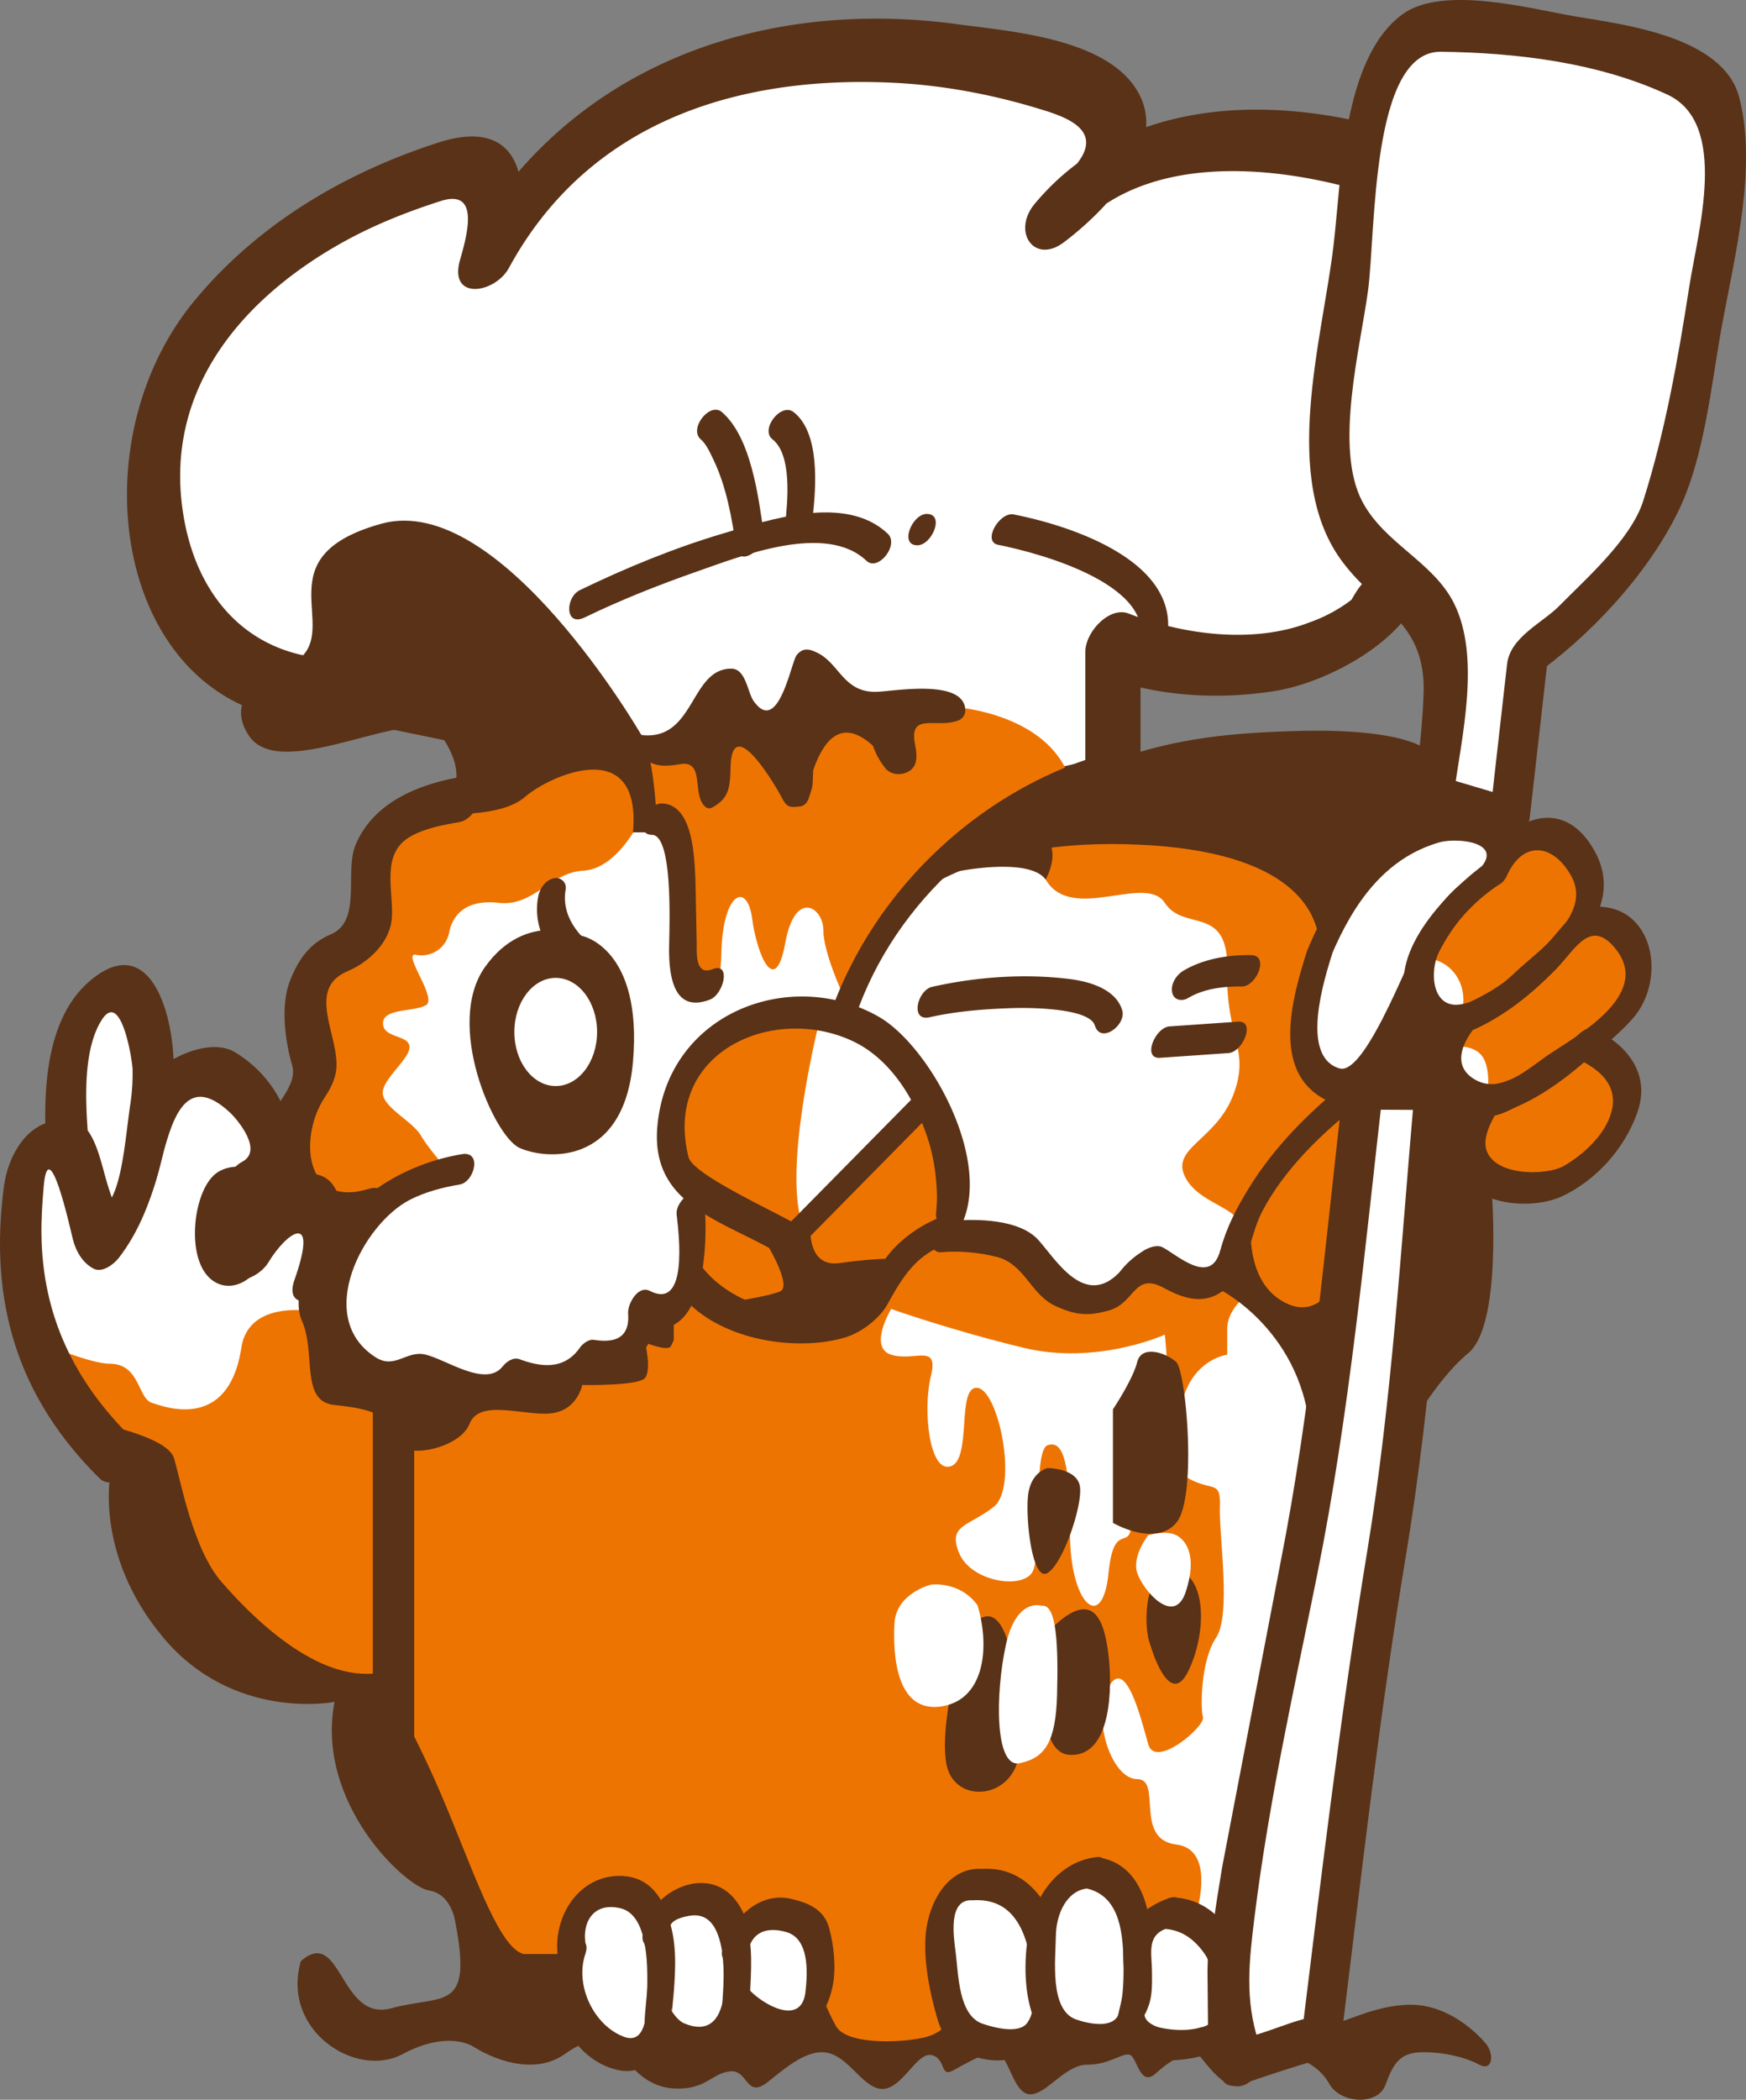
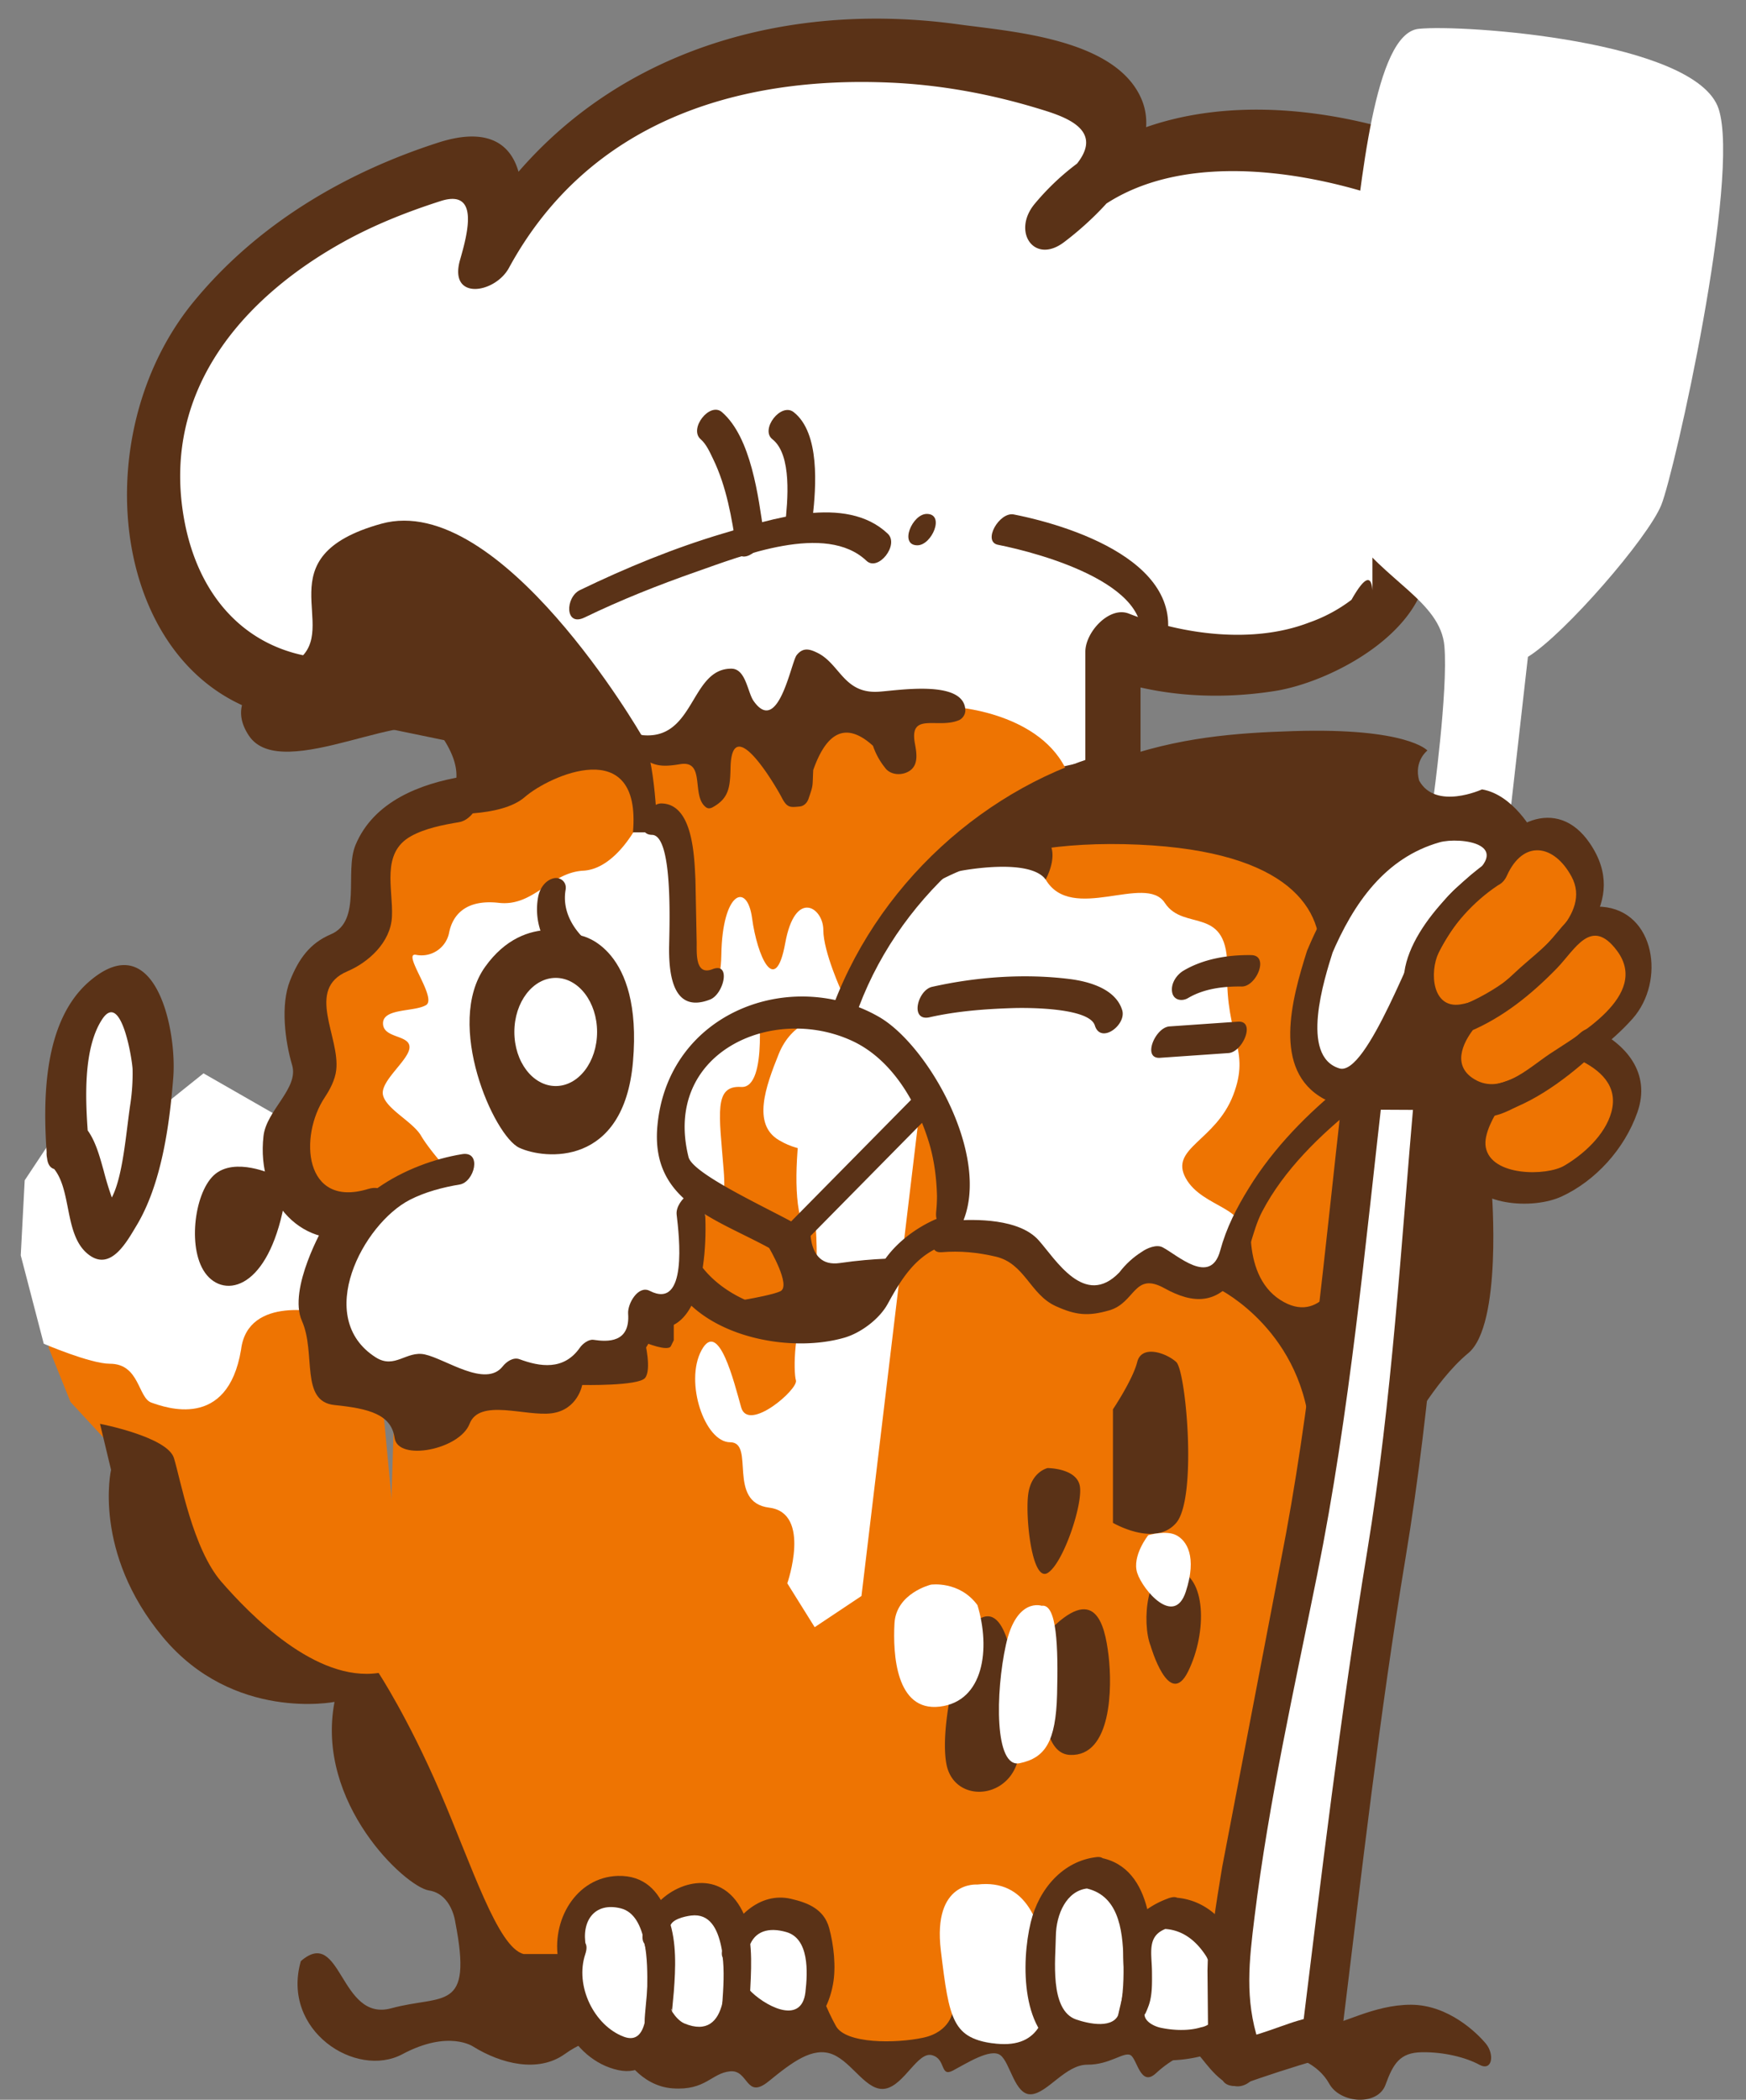
<svg xmlns="http://www.w3.org/2000/svg" width="140.467" height="168.822">
  <rect width="100%" height="100%" fill="#808080" stroke="none" />
  <style>.E{fill:#fff}.F{fill:#5a3217}.G{fill:#ee7402}</style>
  <g class="E">
    <path d="M120.886 70.323s-1.187 2.597.556 4.331 3.309.409 3.309.409-.573-3.984-3.865-4.74M57.615 49.824s-1.954 10.223-9.412 0c0 0-11.894-18.75-21.126-6.435 0 0-6.399 8.331-9.233-3.22 0 0-2.664-19.518 19.886-24.82 0 0 2.484 9.093 6.036.758 0 0 17.754-18.19 42.255-6.443l1.954 1.329s-15.333 13.044 3.728 2.841c0 0 15.978-3.222 19.883 8.146 0 0 2.841 25.199-9.053 25.574 0 0-10.122 2.275-13.848-.377l-1.42 7.188h-3.018s-19.862-3.206-19.43-6.239c0 0-.825 8.509-6.498 1.698" />
    <path d="M89.537 63.135V51.768s15.213 6.121 23.099-4.895V13.498s-19.6-6.822-27.962 4.166c0 0 10.043-7.386 2.262-10.607S50.749-1.644 39.114 20.885c0 0 2.675-8.902-2.08-7.577S11.909 21.264 12.33 39.644s16.4 15.727 16.4 15.727l15.62 3.216L58.702 70.01l30.835-6.875z" />
  </g>
  <path d="M91.757 62.498V51.134l-3.49 3.073c4.545 1.774 9.529 2.098 14.28 1.353 4.556-.712 12.307-4.787 12.307-10.47V12.862c0-.756-.181-1.544-.948-1.805-10.152-3.457-23.067-3.777-30.66 5.327-1.858 2.23-.053 4.905 2.35 3.091 2.866-2.155 8.106-7.205 6.224-11.538-2.098-4.835-10.417-5.389-14.693-5.976-15.66-2.161-31.614 3.156-39.845 18.272l3.93.658c1.742-6.045.883-11.624-5.956-9.425-7.442 2.396-14.517 6.51-19.68 12.797C5.454 36.591 9.83 59.328 27.363 57.965c1.363-.105.613-.051.43-.087l4.021.824 10.931 2.254c.613.126 3.996 3.073 5.426 4.21l8.577 6.829c1.131.9 2.494.292 3.759.01l10.852-2.418 17.977-4.008c2.352-.523 3.624-5.605.4-4.888l-30.145 6.722c-1.571.348.996.556.581.228l-2.317-1.85-7.824-6.222c-4.145-3.298-6.521-3.857-11.711-4.926-3.85-.794-7.871-1.752-10.59-1.67-6.954.206-11.775-4.261-12.971-11.536-1.691-10.266 4.994-17.615 12.853-21.977 2.49-1.382 5.137-2.428 7.823-3.29 3.113-1.005 2.226 2.474 1.58 4.711-.956 3.318 2.801 2.732 3.93.658C47.377 9.726 59.378 6.131 71.5 6.638c4.029.164 8.04.886 11.919 2.057 1.969.594 5.375 1.578 3.33 4.327-.817 1.104-1.923 2.022-2.998 2.831l2.351 3.091c5.944-7.129 17.545-5.636 25.26-3.011l-.948-1.801v33.327c-.095-1.307-.659-1.049-1.687.766a12.37 12.37 0 0 1-3.412 1.829c-4.473 1.722-10.103.994-14.506-.722-1.558-.61-3.492 1.483-3.492 3.071v11.369c0 3.513 4.441 1.3 4.441-1.274" class="F" />
  <path d="M115.292 64.363s1.215-8.804.912-12.404-4.922-5.307-7.582-9.286-.891-13.259 0-20.648 1.954-19.327 5.504-19.706 22.368.95 24.143 6.445-3.549 29.177-4.613 31.828-7.795 10.411-10.733 12.219l-1.516 13.377-6.116-1.824z" class="E" />
-   <path d="M116.958 63.885c.629-4.661 2.197-11.055 0-15.411-1.673-3.309-5.565-4.773-7.349-8.13-2.311-4.337-.148-12.44.46-17.061.613-4.653.217-19.192 5.853-19.122 6.064.078 12.627.848 18.225 3.448 4.996 2.325 2.432 11.061 1.754 15.445-.89 5.754-1.946 11.702-3.709 17.234-.978 3.073-4.616 6.255-6.735 8.412-1.348 1.381-3.962 2.5-4.213 4.703l-1.502 13.261 2.618-2.31-6.116-1.82c-1.727-.516-3.837 3.081-1.904 3.656l6.112 1.826c1.283.38 2.478-1.061 2.62-2.307l1.518-13.381-1.388 2.129c4.549-3.145 9.326-8.212 11.83-13.377 2.143-4.422 2.654-10.369 3.551-15.187 1.02-5.483 2.782-12.494 1.341-18.058-1.287-4.967-9.482-5.879-13.256-6.526-3.482-.595-10.596-2.53-13.832-.166-4.821 3.522-4.904 13.12-5.552 18.583-.908 7.675-4.324 18.834.769 25.514 2.976 3.902 6.71 4.855 6.474 10.648-.122 2.993-.499 5.99-.899 8.949-.348 2.581 3.079.913 3.332-.954" class="F" />
  <path d="M31.66 115.214l-.71 22 1.329 9.52 8.524 13.31 21.801.76 6.828 4.433h3.33l4.362-2.338 20.669-1.148 6.925-18.282 5.463-37.265-12.041-9.238-26.311-19.894-19.021 2.331-13.693 22.333-7.454 13.478z" class="G" />
-   <path d="M65.985 81.835s-2.812 10.98-1.615 15.986l2.028-1.028 8.492-8.745-4.326-5.078-4.579-1.135zm32.748 27.084s-2.273.272-3.338 2.915-2.13 5.629 0 6.908 2.828.131 2.744 2.412c-.082 2.275.939 8.669-.305 10.518s-1.266 5.685-1.053 6.394-3.829 4.206-4.404 2.174-1.818-7.145-3.195-4.588.267 7.391 2.308 7.391-.293 4.831 3.138 5.257 1.459 6.084 1.459 6.084l2.203 3.527 3.764-2.507 5.044-42.092-5.457-10.181s-2.907 1.577-2.907 3.685v2.103zm-27.038-3.678s-1.866 3.092 0 3.678 3.861-.977 3.195 1.724-.131 7.817 1.6 7.246.432-6.49 2.147-6.302 3.3 7.998 1.308 9.567-3.722 1.422-2.791 3.699 4.927 2.941 5.858 1.613.015-9.838 1.272-10.27c1.258-.439 1.809 1.411 1.799 7.093s2.612 8.059 3.1 3.178 2.145-.772 1.784-5.312-.809-6.818 1.411-6.678 1.332-7.17 1.332-7.17-5.447 2.482-11.336 1.063-10.68-3.128-10.68-3.128" class="E" />
+   <path d="M65.985 81.835s-2.812 10.98-1.615 15.986l2.028-1.028 8.492-8.745-4.326-5.078-4.579-1.135zs-2.273.272-3.338 2.915-2.13 5.629 0 6.908 2.828.131 2.744 2.412c-.082 2.275.939 8.669-.305 10.518s-1.266 5.685-1.053 6.394-3.829 4.206-4.404 2.174-1.818-7.145-3.195-4.588.267 7.391 2.308 7.391-.293 4.831 3.138 5.257 1.459 6.084 1.459 6.084l2.203 3.527 3.764-2.507 5.044-42.092-5.457-10.181s-2.907 1.577-2.907 3.685v2.103zm-27.038-3.678s-1.866 3.092 0 3.678 3.861-.977 3.195 1.724-.131 7.817 1.6 7.246.432-6.49 2.147-6.302 3.3 7.998 1.308 9.567-3.722 1.422-2.791 3.699 4.927 2.941 5.858 1.613.015-9.838 1.272-10.27c1.258-.439 1.809 1.411 1.799 7.093s2.612 8.059 3.1 3.178 2.145-.772 1.784-5.312-.809-6.818 1.411-6.678 1.332-7.17 1.332-7.17-5.447 2.482-11.336 1.063-10.68-3.128-10.68-3.128" class="E" />
  <g class="G">
    <path d="M120.014 70.333s-2.373 1.535-3.562 3.273-3.656 4.509-2.235 7.202 4.882 1.503 8.61-2.212 5.682-5.042 4.528-8.264-5.362-5.02-7.34 0" />
    <path d="M117.764 82.07s-2.749 3.067-1.062 5.281 3.907 1.551 6.656-.437 7.812-4.741 8.079-7.77-1.274-5.679-4.856-4.403c0 0-4.029 5.519-8.817 7.33" />
  </g>
-   <path d="M116.625 84.193s2.03-.405 2.738.92.181 3.623.181 3.623-2.07-.398-2.812-1.347-.628-2.035-.106-3.196m-1.945-7.156s1.498 0 2.439 1.352.516 2.858.516 2.858-2.696.283-2.955-4.21" class="E" />
  <path d="M119.544 88.736s-2.576 4.144-.8 5.567 5.057 2.464 8.164 0 6.305-7.525.4-10.11c0 0-4.392 3.998-7.764 4.543M80.927 72.59l2.875-6.734 16.066 1.067 10.841 6.489 1.927 17.621-1.527 14.353-4.013 3.533-6.818-4.415-4.882-7.673L80.927 72.59z" class="G" />
  <path d="M67.734 81.047l2.959-5.223 4.196-5.542s7.145-3.121 9.232.43 8.035-.508 9.588 1.878 5.16.057 5.023 5.46c-.135 5.397 1.9 6.305.48 9.998s-5.148 4.263-3.817 6.68 5.29 2.355 4.322 4.858-3.256 3.905-4.322 3.342-2.841-3.182-4.882.277-7.709-2.296-7.709-2.296-4.098-2.159-6.673-2.394c0 0 .71-4.782 0-7.909s-8.397-9.56-8.397-9.56" class="E" />
  <path d="M50.39 60.341s7.281.791 6.835-1.755h5.148l9.322-1.23 5.413-.472s7.256.552 8.975 5.78l-7.446 4.181-4.137 3.867-3.267 4.264-3.201 6.071H55.027l-6.146-17.724 1.508-2.983z" class="G" />
  <path d="M51.366 66.923s2.62-2.362 3.042.936.276 7.372.537 9.108 3.004 4.86 3.086-.198 2.078-5.912 2.477-2.93 1.864 6.394 2.664 1.989 3.064-2.847 3.064-1.064c0 1.776 1.498 5.018 1.498 5.018l-.803 1.791-4.291-.764-4.608 2.598-3.004 2.837-1.053 4.647.23 3.041 1.624 2.346-.802 8.078-2.616.936-2.138 3.218-4.945 3.324H33.745l-5.281-2.037-2.517-5.293 1.451-5.914 2.492-10.542V76.769l7.184-7.713 10.963-4.693 3.33 2.561z" class="E" />
  <path d="M51.366 66.187s-1.776 3.673-4.44 3.817-3.995 2.901-6.79 2.586-3.744 1.107-4.002 2.386a2.26 2.26 0 0 1-2.656 1.793c-1.2-.228 1.73 3.478.799 4.04s-3.463.234-3.463 1.465 2.131.902 2.131 1.919-2.397 2.721-2.131 3.856 2.397 2.133 3.063 3.269 2.256 2.89 2.256 2.89l-6.245 2.624-3.943.992-3.242-4.347 1.317-5.429.784-4.642.036-4.264 3.711-3.126 1.336-4.288 1.771-4.806 7.454-4.165 7.241-2.986h4.655l.356 6.415zM3.918 108.369l1.754 4.347 5.304 5.744 4.958 10.798 15.016 7.956 1.329-8.525-1.596-16.855-3.771-3.465-.965-6.634-9.38 1.395-12.648 3.685v1.554z" class="G" />
  <path d="M3.52 108.038s3.741 1.608 5.32 1.608c2.403 0 2.251 2.749 3.347 3.128s6.127 2.253 7.207-4.265c.546-4.451 6.672-2.934 6.672-2.934l1.331-6.217-3.904-2.974-1.156-4.264-.31-2.583-5.655-3.239-4.042 3.239-8.471 2.541-1.872 2.82-.318 6.033 1.851 7.105z" class="E" />
  <g class="F">
    <path d="M51.633 59.156s-11.363-19.702-20.95-17.049-3.197 8.336-6.747 10.986c0 0-6.571 2.085-3.907 6.063s13.569-2.841 15.484 0 1.281 4.358 0 6.254c0 0 4.756.377 6.709-1.328s9.41-5.114 8.699 2.842h1.954s-.131-5.965-1.243-7.768" />
    <path d="M37.224 62.438c-3.355.558-7.165 1.975-8.627 5.512-.893 2.165.544 6.097-1.98 7.169-1.698.72-2.592 1.989-3.283 3.722-.777 1.944-.406 4.861.168 6.798.552 1.86-2.066 3.629-2.302 5.689-.604 5.232 3.17 9.442 8.108 7.936 1.713-.525 2.662-4.389.303-3.667-5.149 1.57-5.584-4.233-3.475-7.382.417-.629.817-1.391.912-2.169.325-2.679-2.499-6.51.9-7.953 1.658-.7 3.484-2.304 3.585-4.391.109-2.22-.91-5.105 1.523-6.468 1.129-.632 2.602-.918 3.867-1.129 1.79-.295 2.742-4.068.301-3.667" />
    <path d="M37.174 92.795c-4.412.72-10 3.591-10.977 8.739-.699 3.689-.346 7.106 2.319 9.776 1.889 1.891 4.044-.225 6.097.529 2.058.756 4.371 2.105 6.361.379.461-.397-.47-.227 1.35-.034 1.076.112 2.603.249 3.585-.423.562-.385 1.626-1.454 1.613-1.454.796.078 1.755-.029 2.498-.366 2.319-1.049 2.896-3.025 2.712-5.552l-1.735 1.834c5.769 2.96 6.044-6.358 5.64-9.793-.183-1.561-2.344.008-2.199 1.234.204 1.715.904 7.697-2.169 6.121-.933-.478-1.795 1.047-1.736 1.836.173 2.364-1.656 2.27-2.782 2.102-.387-.061-.881.316-1.093.623-1.302 1.871-3.231 1.54-4.865.935-.497-.185-1.044.192-1.35.578-1.382 1.748-4.579-.594-6.264-.961-1.483-.324-2.422 1.209-3.953.234-5.001-3.186-1.028-10.73 2.753-12.669 1.213-.623 2.658-1.006 3.995-1.225 1.194-.192 1.828-2.707.2-2.444" />
    <path d="M73.719 87.996L63.066 98.794l1.318-.181c-2.03-1.211-8.635-4.151-8.991-5.583-2.089-8.385 6.727-12.322 13.162-9.343 3.121 1.443 5.144 4.802 6.167 8.121.43 1.392.623 2.894.659 4.353a12.5 12.5 0 0 1-.066 1.273c-.116 1.445.939.196.177.505-1.816.736-3.788 2.206-4.746 4.055-2.692 5.183-11.024 4.103-14.287-.157-.76-.992-2.513 1.131-1.714 2.18 2.797 3.649 9.135 4.726 13.218 3.524 1.281-.377 2.774-1.474 3.454-2.708 1.101-2.01 2.197-3.772 4.288-4.617.383-.152.695-.285.967-.632 3.968-5.049-1.677-15.373-5.959-17.827-7.027-4.04-16.978-.411-17.823 8.755-.594 6.439 5.276 7.587 9.783 10.277.434.259.944.198 1.318-.183L74.64 89.808c1.043-1.058.355-3.105-.921-1.811" />
    <path d="M65.231 97.974s-.594 4.002 2.334 3.575 4.983-.365 4.983-.365-1.634 1.668-2.043 3.29-8.56 4.014-12.475.333c0 0 3.81-.558 4.741-.984s-.931-3.551-.931-3.551l3.391-2.298zm3.553-16.137c3.243-9.563 11.582-16.657 20.654-18.994 1.162-.303 1.797-2.859.2-2.444-10.19 2.629-19.331 10.761-22.953 21.433-.592 1.754 1.66 1.295 2.098.006" />
    <path d="M72.921 72.613s4.899-5.024 17.549-4.741 15.978 4.831 15.712 9.096c0 0 1.866-6.983 6.392-9.106s8.93-3.115 7.463 2.426c0 0 .927-2.746 3.321-3.363 0 0-1.598-3.03-4.128-3.457 0 0-3.726 1.706-5.059-.708-.438-1.585.666-2.417.666-2.417s-1.597-1.849-10.786-1.562-18.853 1.378-31.13 13.834m-21.555-12.89s3.777.571 4.463-1.325 1.485-4.132 2.816-4.006c1.331.119.977 4.196 3.463 3.246 2.485-.944 1.508-4.924 2.749-4.83s2.044 3.489 3.819 3.497 7.81-.562 8.431.577-2.873.662-4.187.662 1.459 4.168-.373 4.073-1.388-3.127-3.161-3.315-4.529.286-4.529 2.273.181 4.264-.975 3.695-.356-3.695-2.041-4.357-4.156.093-3.81 1.043c.347.944.349 3.492-.807 3.402s-.04-3.687-1.395-3.687-2.953 1.23-4.463-.948" />
    <path d="M51.176 60.355c1.057.132 2.578.261 3.561-.314s4.213-4.381 4.234-4.345c1.419 2.39 2.835 3.987 4.908.878 1.329-1.993.533-2.759 2.868-.611 1.413 1.299 2.776.948 4.577.878l3.528.02c2.822.134-1.201.072-1.742.056-.394-.017-.933.463-1.051.858-.297.99.634 4.581-.813 1.311-.785-1.772-2.47-1.491-4.031-1.267-.843.12-2.075.733-2.515 1.574-.651 1.257-.167 4.673-1.236 1.737-.697-1.91-4.899-3.456-5.744-.83-.055.169-.294.682-.236.967.798 4.126-.411-.014-.609-.636-.364-1.133-4.61-1.01-5.08-1.449s-1.329.645-.857 1.087c1.396 1.301 2.032 1.463 3.783 1.171 2.078-.341.857 2.564 2.078 3.466.163.122.346.099.52.008 1.308-.715 1.42-1.586 1.453-3.173.093-4.714 3.799 1.752 4.109 2.363.442.862.68.813 1.455.74.341-.032.598-.291.714-.63.392-1.159.304-.87.375-2.3 1.123-3.195 2.728-3.843 4.808-1.95a5.72 5.72 0 0 0 .948 1.735c.472.696 1.552.678 2.127.179.6-.522.413-1.451.291-2.131-.457-2.553 1.898-1.097 3.602-1.867a.91.91 0 0 0 .461-.713c.017-2.637-5.682-1.601-7.087-1.546-2.7.106-3.02-2.25-4.806-3.13-.613-.301-1.161-.473-1.679.187-.447.569-1.476 6.504-3.461 3.683-.495-.705-.621-2.598-1.794-2.6-3.349-.006-2.905 5.87-7.279 5.331-.579-.072-1.126 1.175-.379 1.263M74.79 81.788c2.186-.492 4.425-.663 6.653-.735 1.447-.048 6.207-.008 6.639 1.399.47 1.525 2.563-.052 2.199-1.235-.535-1.742-2.729-2.311-4.214-2.5-3.64-.455-7.484-.18-11.079.626-1.175.265-1.811 2.805-.198 2.445m20.79-1.543c1.287-.765 2.877-.95 4.32-.929 1.165.019 2.247-2.502.758-2.524-1.824-.029-3.827.289-5.447 1.252-.543.322-1.03 1.019-.914 1.716.11.672.8.773 1.283.485m-2.249 4.804l5.502-.381c1.154-.079 2.222-2.625.756-2.524l-5.502.381c-1.152.076-2.222 2.624-.756 2.525m-36.005-7.127c-1.394.538-1.272-1.232-1.278-2.143l-.099-5.003c-.09-1.91-.19-6.139-2.738-6.179-1.169-.016-2.249 2.504-.758 2.526 1.79.026 1.367 8.048 1.375 9.29.009 2.272.468 5.049 3.297 3.95 1.097-.427 1.723-3.033.2-2.442m19.857-7.886s5.609-1.121 6.94.676c0 0 1.242-2.176 0-3.314l-6.94 1.245v1.394zm-33.898 2.131c-.565 3.27 1.891 5.923 4.44 7.157 1.08.518 2.521-1.836 1.272-2.443-1.919-.925-3.913-2.923-3.492-5.348.112-.653-.467-1.061-1.009-.905-.672.19-1.093.846-1.211 1.539" />
    <path d="M46.808 75.243s-4.497-2.107-7.782 2.495.712 13.598 2.752 14.544 8.408 1.563 9.145-6.913c.798-9.189-4.114-10.126-4.114-10.126" />
  </g>
  <path d="M48.036 82.97c0 2.405-1.489 4.349-3.328 4.349s-3.328-1.943-3.328-4.349c0-2.397 1.489-4.347 3.328-4.347s3.328 1.95 3.328 4.347" class="E" />
  <path d="M75.754 100.679c1.479-.122 2.89.012 4.347.353 2.346.544 2.766 3.031 4.813 3.972 1.623.742 2.62.842 4.324.35 2.119-.605 1.972-3.153 4.457-1.771 2.317 1.285 4.244 1.284 5.826-1.041.992-1.458 1.179-3.52 2.015-5.12 1.755-3.364 4.697-6.197 7.547-8.465 1.182-.944.481-2.93-.922-1.812-2.913 2.317-5.681 5.114-7.686 8.37-.996 1.612-1.807 3.184-2.311 5.038-.775 2.859-3.436.352-4.632-.269-.488-.254-1.253.064-1.662.357-.695.435-1.303.988-1.817 1.66-2.797 2.911-5.135-1.069-6.502-2.591-1.544-1.718-5.02-1.72-7.039-1.556-1.15.095-2.218 2.647-.757 2.524" class="F" />
  <path d="M106.187 76.493s-2.268 7.008-.672 9.283 4.884 2.464 6.038-1.989 4.526-10.762 6.835-12.059 2.839-5.521 0-5.542-8.688 1.401-12.201 10.307" class="E" />
  <g class="F">
    <path d="M105.138 76.49c-1.213 3.838-2.803 9.564 1.348 11.85 1.826 1.004 4.282-.522 5.165-2.24 2.117-4.124 2.93-8.536 5.851-12.275 1.668-2.135 3.452-2.614 3.924-5.664.379-2.436-1.717-3.318-3.549-3.195-6.047.404-10.28 5.708-12.606 11.201-.716 1.692 1.222 2.1 1.834.653 1.79-4.232 4.349-7.856 8.713-9.098 1.584-.449 6.451.094 1.875 3.256-1.125.779-1.965 1.978-2.749 3.107-1.154 1.652-4.975 12.482-7.186 11.816-3.214-.972-1.219-7.199-.522-9.406.558-1.765-1.683-1.31-2.098-.005" />
    <path d="M120.124 68.991c-2.841 1.883-7.833 6.612-7.13 10.721 1.139 6.678 7.857 2.163 10.59-.453 3.119-2.983 7.535-6.715 4.328-11.446-2.675-3.947-6.911-1.63-8.517 1.949-.756 1.682 1.192 2.081 1.83.655 1.323-2.951 3.8-2.538 5.204.058 1.67 3.086-2.688 5.945-4.507 7.683-1.234 1.178-2.78 2.356-4.461 2.603-2.237.323-2.468-2.578-1.723-4.164 1.019-2.169 2.844-4.136 4.758-5.405 1.078-.716 1.112-3.184-.371-2.199m-1.204 19.171c-.944 1.554-2.138 4.044-1.437 5.925 1.101 2.951 5.87 3.165 8.153 2.108 2.713-1.257 5.052-3.803 6.093-6.769 1.112-3.167-.931-5.482-3.486-6.7-.351-.166-.834.078-1.097.314-2.06 1.856-4.522 3.685-7.207 4.228-1.183.239-1.818 2.769-.2 2.442 3.081-.623 5.965-2.728 8.33-4.859l-1.097.318c1.694.804 3.26 2.083 2.66 4.254-.511 1.847-2.272 3.411-3.782 4.295-1.436.848-5.881.87-6.319-1.474-.204-1.079.693-2.557 1.224-3.427.962-1.581-1.047-1.944-1.835-.655m-20.782 15.514s6.845 3.412 7.289 11.939l2.397-13.257s-1.517 4.293-4.842 2.144-2.186-7.711-2.186-7.711l-2.658 6.885z" />
    <path d="M112.973 115.617s2.391-4.548 5.147-6.821 1.892-13.01 1.892-13.01-3.216-2.289-.866-6.341c0 0-2.199-1.07-2.59-2.326s.057-3.424.678-4.846c0 0-1.776.201-3.018-1.465l-.449-2.759s-2.66 9.006-5.144 9.265l6.835.034-2.485 28.269zM26.066 98.564s-2.929 5.05-1.775 7.641-.175 6.476 2.621 6.761 4.569.756 4.836 2.652 5.223.946 6.028-1.141c.808-2.081 4.528-.567 6.617-.849s2.446-2.275 2.446-2.275 4.528.096 5.059-.567 0-2.843 0-2.843 1.847.758 2.077.284l.23-.473v-1.987l-1.794-.475-.712.174-1.066 2.987-3.264.529-2.978 2.014-3.503-.093-3.113.931-4.01-1.679-3.187.712-2.814-2.787-.853-5.152.958-3.172 1.241-1.784-3.044.592z" />
-     <path d="M10.572 115.591c-4.592-4.539-7.176-9.816-7.237-16.414-.013-1.245.072-2.484.175-3.727.379-4.546 2.102 3.151 2.331 4.107.244 1.019.795 1.985 1.694 2.446.688.355 1.618-.343 2.026-.87 1.672-2.165 2.631-4.76 3.32-7.436.859-3.332 1.914-7.702 5.615-4.252.598.556 2.713 3.054.99 3.962-.839.444-1.525 1.56-1.371 2.578.287 1.904.497 3.595.424 5.516-.085 2.337 2.338 1.19 3.041.016 1.491-2.48 4.102-4.254 2.104 1.407-.921 2.614 2.471 1.923 3.148.008.729-2.074 1.761-8.544-1.851-8.549-2.743-.002-4.893 4.059-6.149 6.153l3.039.016c.082-2.257-.122-4.178-.459-6.417l-1.371 2.578c5.646-2.972 3.301-9.483-1.152-12.123-2.079-1.23-5.741.581-7.079 2.277-2.755 3.509-1.607 8.741-4.394 12.348l2.024-.868c-1.026-.529-1.047-5.385-1.65-6.778-.545-1.263-1.965-1.529-3.084-1.468-2.55.133-4.062 2.85-4.383 5.243-1.252 9.332 1.101 17.009 7.683 23.515 1.371 1.353 3.957-1.891 2.566-3.268" />
  </g>
  <path d="M5.43 92.122s-.935-11.416 3.503-12.341 3.254 8.267 3.254 8.267l-.624 4.074-1.188 4.651-1.537 2.548s-.828.602-1.797-3.044-1.611-4.155-1.611-4.155" class="E" />
  <path d="M7.078 91.196c-.209-2.753-.404-6.86 1.126-9.221 1.561-2.411 2.448 3.322 2.462 4.002a16.45 16.45 0 0 1-.171 2.725c-.364 2.378-.602 6.106-1.607 7.772L7.58 98.645c1.927-.162 2.484-.72 1.673-1.672a25.22 25.22 0 0 1-.912-2.847c-.335-1.182-.731-2.751-1.628-3.635-1.373-1.358-3.958 1.892-2.566 3.264 1.74 1.72.893 5.68 3.096 7.199 1.723 1.189 2.976-1.15 3.738-2.412 1.997-3.313 2.656-8.025 2.959-11.915s-1.468-12.195-6.698-7.769c-3.766 3.188-3.818 9.513-3.46 14.192.177 2.324 3.439-.019 3.298-1.855m14.813 3.487s-3.018-1.421-4.528 0-2.041 5.887-.531 7.679 4.727.724 5.87-6.083l-.811-1.596z" class="F" />
  <path d="M21.893 94.682s-3.018-1.421-4.528 0-2.041 5.887-.531 7.679 4.727.724 5.87-6.083l-.811-1.596z" fill="none" stroke="#5a3217" stroke-miterlimit="10" stroke-width=".5" />
  <g class="F">
    <path d="M8.046 114.477s5.415 1.042 5.946 2.748 1.51 7.296 3.817 9.948 7.588 8.092 12.65 7.334c0 0 2.352 3.559 4.927 9.527s4.66 12.568 6.748 13.073h3.905s-.531 4.359.446 4.832 2.397 1.989 2.397 1.989-1.333-.283-3.463 1.231-5.099.778-7.345-.609c0 0-1.977-1.379-5.703.609s-9.767-1.891-8.169-7.484c3.285-2.843 3.108 4.929 7.28 3.792s6.569.377 5.148-6.917c0 0-.267-2.273-2.13-2.559s-9.141-7.009-7.587-15.158c0 0-8.123 1.613-13.807-5.207s-4.172-13.453-4.172-13.453l-.887-3.696z" />
-     <path d="M29.994 112.313v29.264c0 2.635 3.33.975 3.33-.954v-29.264c0-2.639-3.33-.975-3.33.954" />
  </g>
  <path d="M46.038 157.108s-.975-4.641 3.285-5.019 3.905 6.536 3.817 8.429-.779 7.108-5.116 3.446c-3.406-2.877-1.986-6.856-1.986-6.856" class="E" />
  <path d="M47.139 156.491c-.396-2.029.685-3.589 2.805-3.058 2.168.546 2.151 4.476 2.128 6.27-.02 1.476.135 4.813-1.892 4.05-2.382-.9-3.951-4.086-3.092-6.642.588-1.753-1.664-1.296-2.098-.005-1.274 3.794.95 8.509 4.745 9.331 3.57.775 4.456-4.371 4.551-7.035.118-3.452-.334-8.695-4.583-8.577-3.345.095-5.411 3.579-4.762 6.899.303 1.563 2.437-.015 2.199-1.233" class="F" />
  <path d="M52.807 155.234s.156-2.294 3.174-2.484 3.284 3.094 3.372 5.906-.777 5.746-3.273 5.654-3.157-1.982-3.157-1.982.661-5.238-.116-7.095" class="E" />
  <path d="M53.917 154.916c.061-.583 1.127-.833 1.685-.905 1.52-.187 2.121 1.106 2.409 2.438.537 2.482.714 7.759-2.953 6.237-.371-.156-.72-.546-.948-.891-.263-.4-.004-.396-.072.169l.171-1.822c.145-1.911.238-3.964-.387-5.788-.447-1.3-2.439.569-2.03 1.76.573 1.672.278 3.772.129 5.504-.085.984-.171 1.577.465 2.369 2.591 3.244 6.464 1.129 7.658-2.209 1.043-2.923.864-8.876-2.361-10.149-2.449-.965-5.703 1.185-5.986 3.921-.181 1.736 2.091.624 2.22-.634" class="F" />
  <path d="M59.218 156.547s1.024-3.227 3.775-2.661c2.753.571 2.664 1.518 2.93 3.789s-.267 5.02-2.664 5.213-4.042-2.07-4.042-2.07.219-3.052 0-4.27" class="E" />
  <g class="F">
    <path d="M60.265 156.549c.438-1.312 1.594-1.614 2.999-1.209 1.835.527 1.725 3.195 1.533 4.831-.326 2.791-3.458.981-4.532-.208-.392-.432.04.892.076.337l.061-1.269c.04-1.03.055-2.079-.086-3.102-.215-1.563-2.369.01-2.199 1.235.179 1.305.08 2.66-.01 3.972-.07 1.013 1.373 1.938 2.059 2.323 3.267 1.839 6.197-.339 6.85-3.923.257-1.404.061-3.16-.31-4.524-.419-1.533-1.738-2.037-3.077-2.346-2.504-.577-4.661 1.485-5.463 3.878-.584 1.752 1.668 1.293 2.098.004" />
    <path d="M50.121 165.172s1.334 2.546 3.996 2.734 3.107-1.219 4.617-1.369 1.242 2.317 3.107.8 3.549-2.817 5.148-2.165 2.749 3.057 4.259 2.754 2.576-2.993 3.73-2.689.621 1.795 1.686 1.237 3.018-1.826 3.816-1.237 1.156 3.238 2.484 3.144 2.754-2.394 4.53-2.38 2.928-1.068 3.461-.764.8 2.605 2.041 1.454 2.93-2.043 3.463-1.454 1.952 2.765 3.372 2.481 1.776-2.404 3.018-2.481 3.197.682 4.084 2.288c.889 1.615 3.907 1.802 4.528.1s1.154-2.6 2.93-2.624c1.774-.03 3.549.421 4.613 1s1.243-.836.535-1.691-3.018-3.128-6.038-3.128-5.592 1.634-7.012 1.718-4.793.935-6.302.46-2.397-1.608-2.397-1.608.444.944-1.42 1.987-5.415.379-5.769-1.42c0 0-.71 1.894-3.107 1.61s-3.463-1.894-3.463-1.894-1.418 2.183-3.461 2.275-3.817-1.041-3.905-2.654c0 0-.179 1.704-2.397 2.177s-6.214.499-7.014-.933-1.268-2.855-1.268-2.855-1.024 3.096-3.383 2.827-3.385-2.055-3.385-2.055-.398 3.847-3.681 3.614-2.732-3.25-2.732-3.25.6 2.911-2.685 4.819" />
  </g>
  <path d="M109.687 87.319l-4.347 34.359c-1.243 7.296-7.372 33.87-6.526 40.996l1.022 3.149 3.997-1.392 2.485-.693 3.728-29.555 2.978-19.13 2.436-27.705-5.771-.03z" class="E" />
  <path d="M108.023 87.799c-1.445 12.587-2.544 25.376-4.998 37.794l-4.701 24.523c-.979 5.95-1.876 11.287-.009 17.027.175.547.936.667 1.371.515 2.155-.75 4.288-1.472 6.48-2.083.971-.272 1.689-1.279 1.816-2.308 1.567-12.707 3.002-25.43 5.101-38.047 2.11-12.683 2.913-25.529 4.042-38.345.065-.746-.358-1.413-1.097-1.418l-5.77-.031c-1.748-.009-3.368 3.779-1.137 3.787l5.769.03-1.097-1.418c-1.084 12.32-1.797 24.716-3.802 36.914-2.155 13.101-3.713 26.286-5.339 39.477l1.816-2.31c-.927.257-1.872.479-2.782.796l-1.7.594c-2.209.768-1.011.028-.731.88-1.121-3.448-.769-6.478-.323-10.076 1.142-9.255 3.204-18.393 5.041-27.515 2.633-13.068 3.857-26.482 5.381-39.741.297-2.596-3.115-.93-3.33.954" class="F" />
  <path d="M78.62 151.519s-3.608-.321-2.928 5.307.946 7.107 4.467 7.484 4.41-2.241 4.053-5.951-1.597-7.311-5.592-6.84" class="E" />
-   <path d="M78.998 150.259c-2.555-.16-4.094 2.357-4.461 4.732-.353 2.278.251 5.237.902 7.406.446 1.476 1.335 2.408 2.706 2.877 9.577 3.29 9.623-15.565.853-15.015-1.156.07-2.226 2.614-.758 2.524 3.307-.208 4.36 2.49 4.8 5.538.181 1.261.387 3.165-.371 4.284-.663.986-2.761.4-3.627.103-1.929-.661-1.936-3.974-2.153-5.687-.168-1.311-.651-4.366 1.352-4.238 1.165.072 2.252-2.432.758-2.524" class="F" />
  <path d="M87.852 150.574s-3.953.347-4.02 5.431.021 7.641 3.664 7.924 3.995-2.087 3.995-6.681-1.42-6.39-3.639-6.674" class="E" />
  <path d="M88.229 149.311c-2.688.299-4.645 2.534-5.303 5.235-.792 3.258-.79 9.191 2.847 10.425 3.768 1.275 6.294-1.421 6.732-5.172.428-3.693.356-9.664-4.019-10.444-1.169-.208-2.547 2.21-1.27 2.436 2.713.485 3.111 3.226 3.164 5.774.031 1.387.01 2.847-.324 4.195-.358 1.448-2.515.938-3.465.614-2.188-.74-1.668-4.904-1.649-6.689.021-1.793.864-3.667 2.53-3.851 1.141-.126 2.201-2.685.756-2.524" class="F" />
  <path d="M93.975 153.821s-2.507.815-2.5 2.624.41 4.362-.483 5.645c0 0-.594 2.508 3.873 2.342s3.285-2.681 3.285-2.681l.141-4.926s-1.481-3.119-4.314-3.005" class="E" />
  <g class="F">
    <path d="M94.076 152.601c-1.395.48-2.934 1.48-3.465 3.018-.36 1.045-.219 2.131-.168 3.218.066 1.397-.364 2.35-.573 3.643-.651 4.006 5.647 3.395 7.576 2.57 1.275-.551 1.993-1.962 1.935-3.368-.012-.345-.09-1.349-.12-.292l.068-2.418c.034-1.167.318-2.492-.301-3.509-1.066-1.761-2.704-2.849-4.672-2.903-1.167-.038-2.252 2.481-.76 2.524 1.47.042 2.578.884 3.402 2.137.286.432.16.662.181-.031l-.036 1.231.042 4.495c-.05.147-.008.074.126-.215a1.62 1.62 0 0 1-.693.297c-.996.305-2.231.249-3.235.036-.524-.11-1.329-.503-1.303-1.108-.009.21.284-.529.353-.738.28-.828.249-1.8.244-2.662-.015-1.528-.442-2.915 1.199-3.481 1.122-.389 1.752-2.982.2-2.442m-4.539-39.291v9.126s3.391 1.989 5.091 0 .792-12.208 0-12.932-2.782-1.423-3.138 0-1.954 3.806-1.954 3.806m-5.252 4.721s-1.329.282-1.567 2.129.311 7.066 1.567 6.305 2.858-5.549 2.589-6.994c-.265-1.439-2.589-1.439-2.589-1.439m-6.598 13.211s-2.176 7.007-1.555 10.539 5.994 2.903 5.906-1.545-.756-13.682-4.35-8.994" />
    <path d="M84.284 131.245s-1.556 9.705 1.797 9.852 3.412-5.445 3.102-8.003-1.097-5.826-4.899-1.849m8.28 1.071s1.493 5.183 3.027 2.057 1.464-7.668-.963-8.169-2.788 4.29-2.064 6.112" />
  </g>
  <path d="M92.378 123.43s-1.331 1.668-.887 3.037 2.974 4.352 3.905 1.512.063-4.122-.767-4.549-2.25 0-2.25 0m-8.577 5.676s-2.03-.701-2.875 3.134-.931 9.95 1.11 9.523 2.908-1.706 3.006-5.542-.015-7.308-1.241-7.115m-8.912-1.698s-2.795.682-2.928 3.112.099 7.121 3.644 6.694 4.094-4.651 3.031-8.162c-1.462-1.981-3.747-1.644-3.747-1.644" class="E" />
  <g class="F">
    <path d="M56.368 35.314c.457.395.739 1.045 1.003 1.59 1.074 2.209 1.512 4.756 1.87 7.19.232 1.563 2.382-.01 2.201-1.235-.428-2.895-1.001-7.676-3.36-9.724-.977-.848-2.685 1.332-1.714 2.18m5.771-.001c1.602 1.255 1.228 5.026 1.024 6.862-.19 1.736 2.083.624 2.222-.635.259-2.348.611-6.725-1.535-8.407-1.019-.8-2.711 1.392-1.712 2.18m11.665 8.529c1.165 0 2.243-2.524.756-2.524-1.165 0-2.243 2.524-.756 2.524m6.488-.041c3.246.64 13.606 3.351 11.168 8.68-.765 1.676 1.185 2.073 1.834.653 3.401-7.437-6.637-10.767-11.73-11.772-1.167-.234-2.551 2.186-1.272 2.44" />
    <path d="M47.023 49.649c2.931-1.42 5.956-2.616 9.012-3.687 3.589-1.25 10.39-3.984 13.674-.873.935.887 2.654-1.282 1.712-2.179-3.387-3.208-9.499-1.131-13.284-.008-3.914 1.164-7.78 2.752-11.483 4.543-1.19.581-1.219 2.975.369 2.203m70.326 31.538c-2.325 2.706-3.025 7.005.879 8.452 2.323.868 5.055-1.502 6.82-2.702 2.233-1.52 4.463-2.972 6.3-5.039 2.667-3.015 1.807-8.673-2.47-8.991-1.727-.129-2.568.821-3.576 2.034-2.056 2.478-4.533 4.561-7.427 5.788-1.225.516-1.249 2.884.369 2.2 2.675-1.131 4.932-2.947 6.995-5.062 1.478-1.518 2.776-4.211 4.854-1.42 2.675 3.603-3.233 6.823-5.416 8.29-1.793 1.203-4.057 3.439-6.243 1.919-1.687-1.181-.582-3.115.339-4.186 1.12-1.309-.324-2.567-1.426-1.282" />
  </g>
</svg>